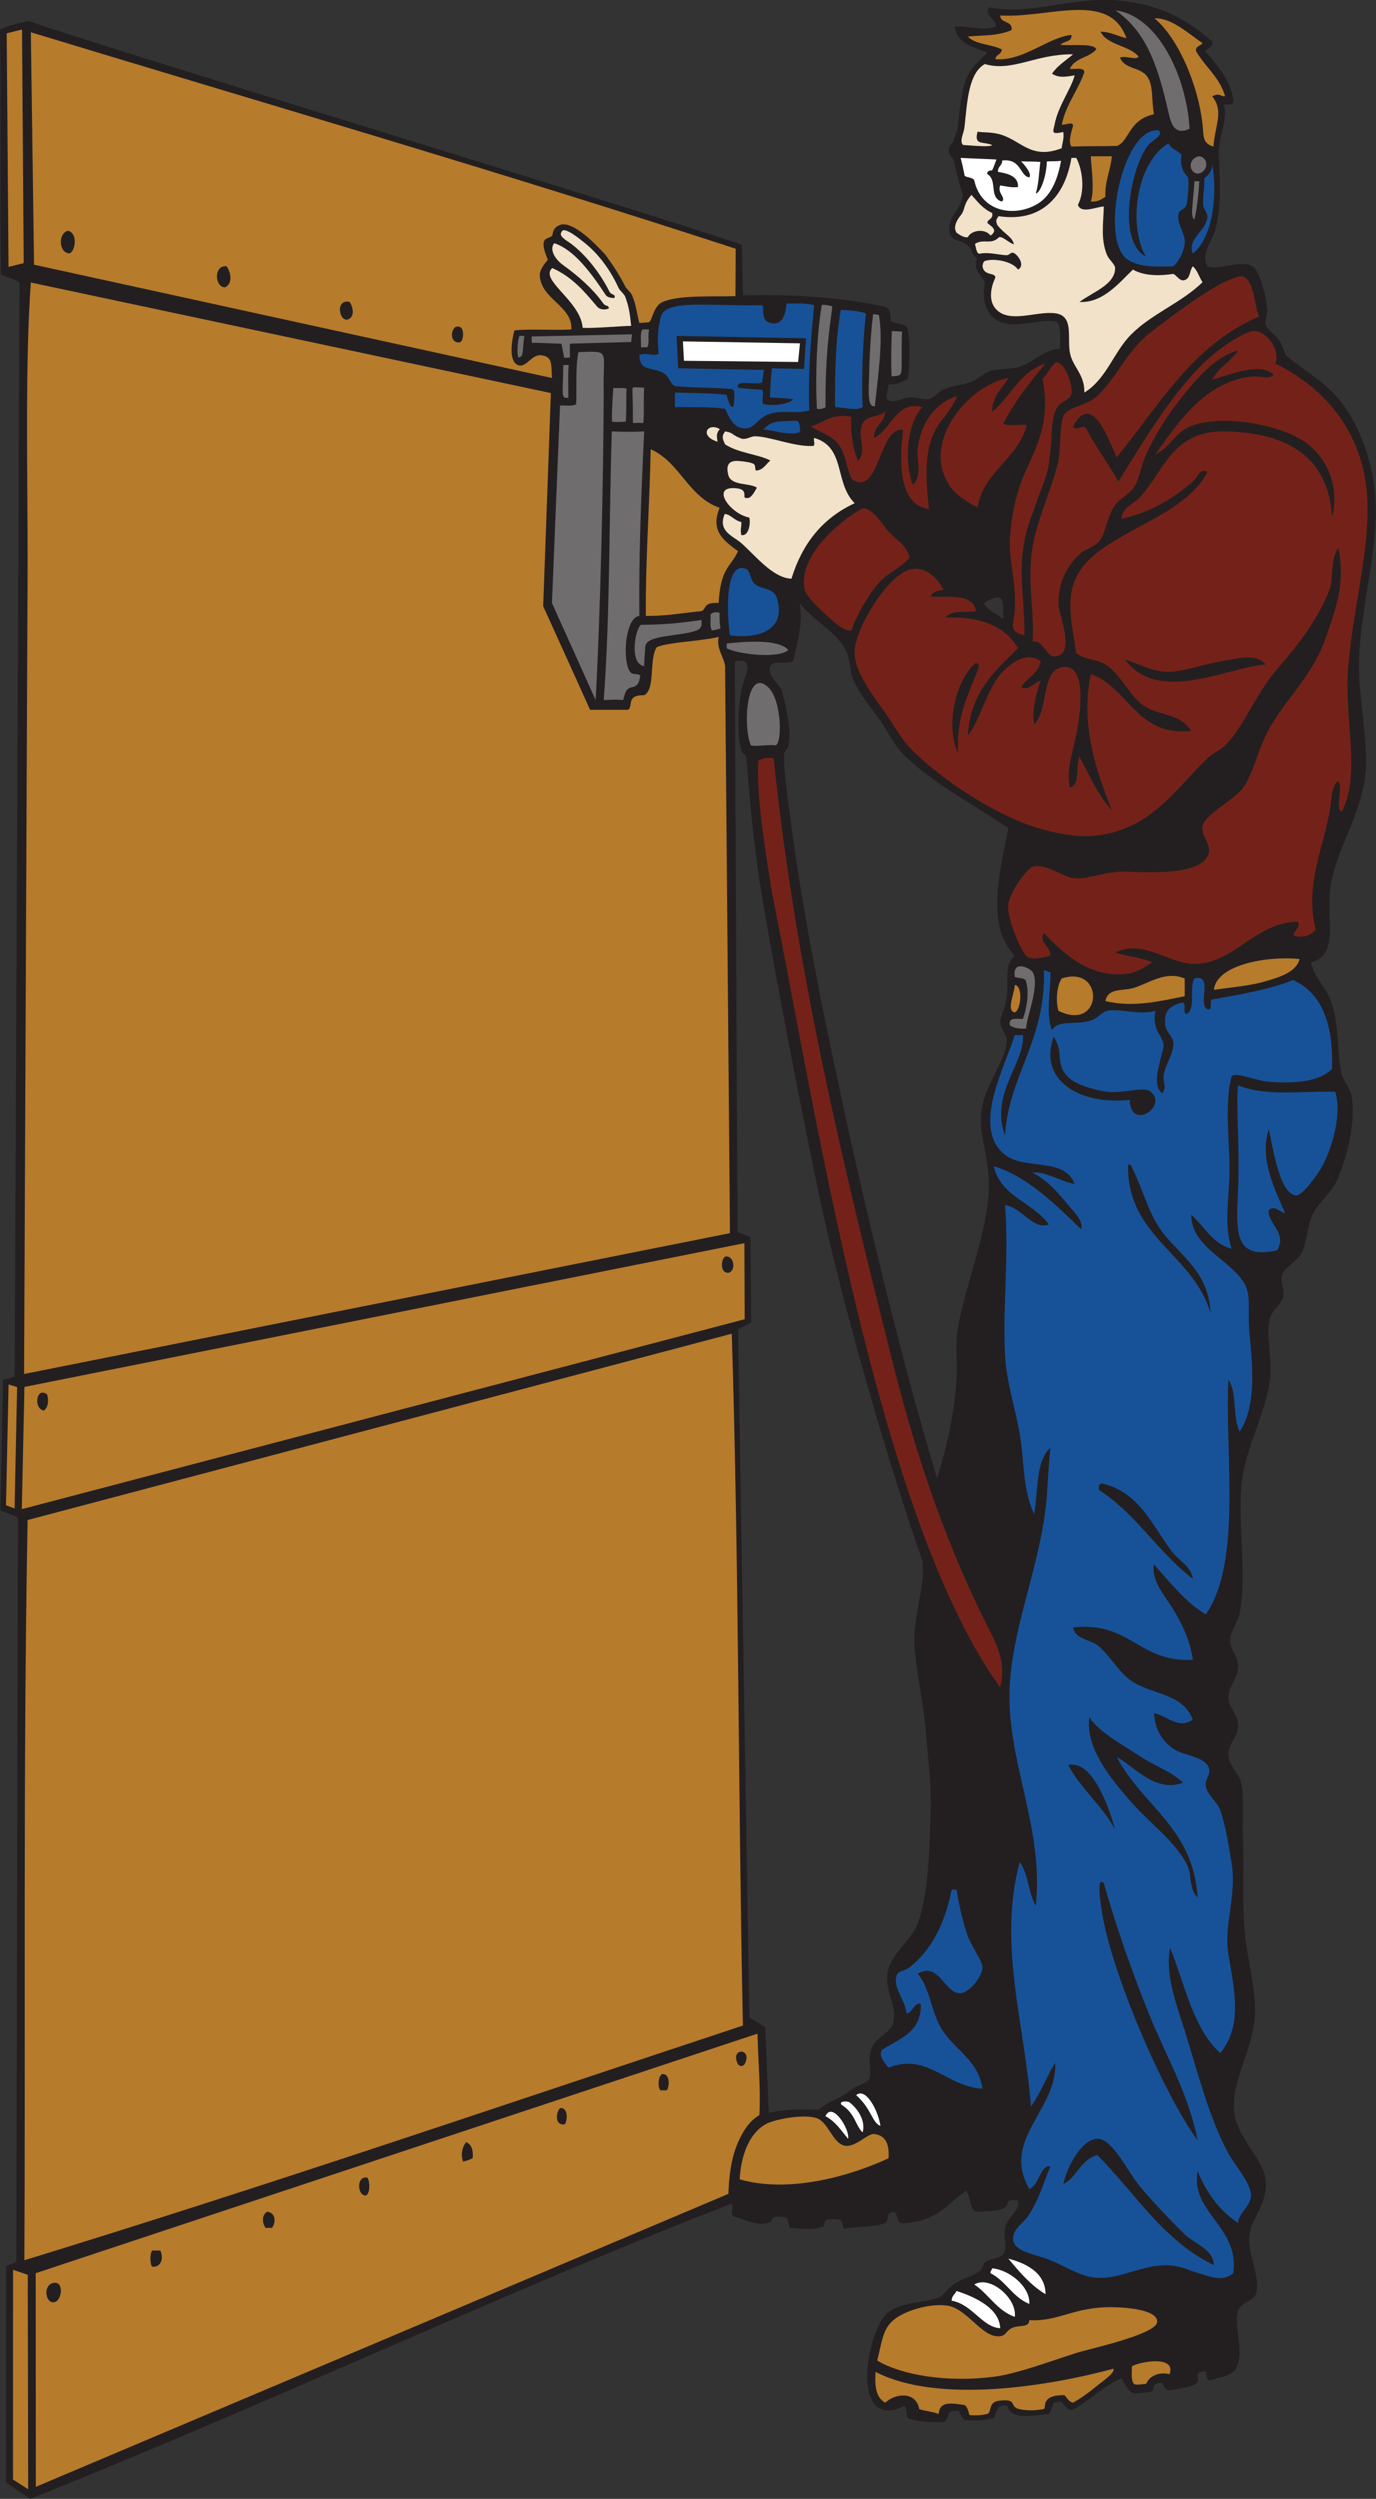
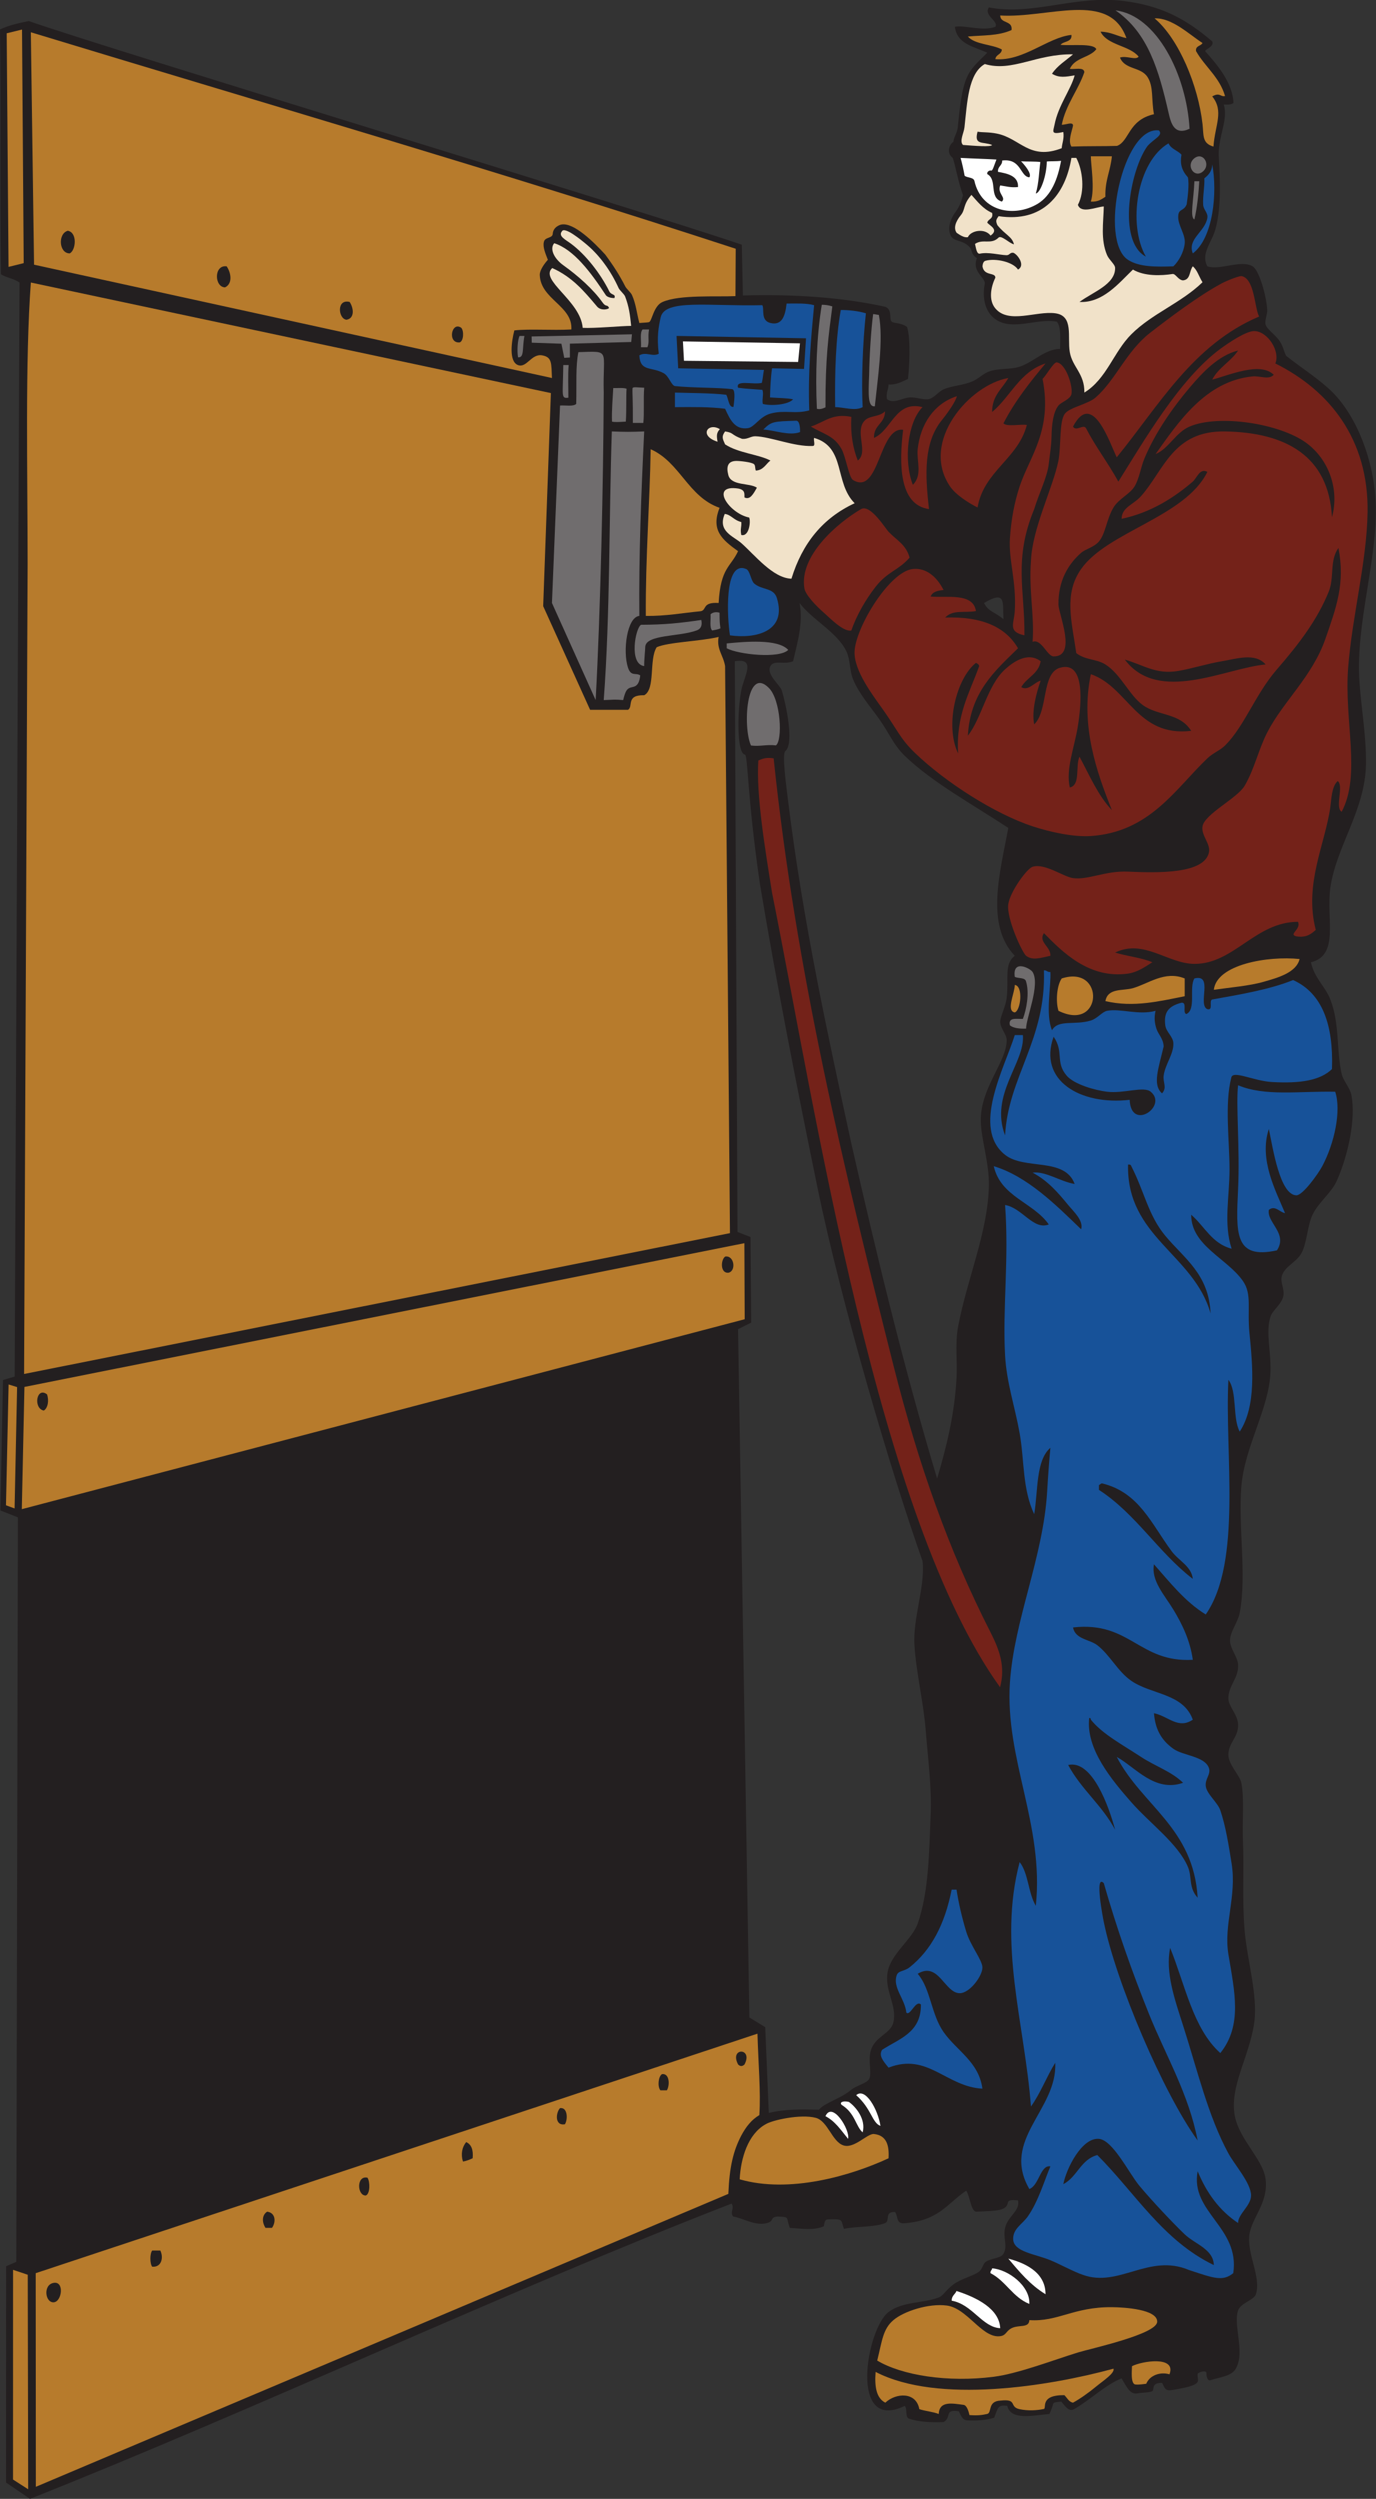
<svg xmlns="http://www.w3.org/2000/svg" viewBox="0 0 544.04 987.92" height="987.92" width="544.04" xml:space="preserve" id="svg2" version="1.1">
  <rect x="0" y="0" width="544.04" height="987.92" fill="#333333" stroke="none" />
  <defs id="defs6" />
  <g transform="matrix(1.333,0,0,-1.333,0,987.92)" id="g10">
    <g transform="scale(0.1)" id="g12">
      <path id="path14" style="fill:#231f20;fill-opacity:1;fill-rule:evenodd;stroke:none" d="m 3595.52,7288.52 c 7.19,-16.82 -25.25,-24.38 -20.19,-30.05 32.69,-36.56 80.88,-91.81 83.3,-152.36 -5.67,-5.52 -16.97,-5.44 -28.79,-4.8 13.46,-45.41 -15.5,-91.7 -15.12,-148.8 2.55,-54.19 10.23,-150.58 -9.6,-220.8 -10.35,-39.01 -44.48,-72.5 -23.99,-110.4 37.7,-12.59 99.36,20.62 134.39,0 18.83,-11.08 40.76,-86.14 43.2,-129.6 0.68,-12.14 -8.06,-31.18 -4.8,-43.19 3.85,-14.21 28.48,-29.07 42.37,-50 10.8,-16.25 13.17,-35.37 19.21,-43.19 42.21,-33.49 99.87,-70.19 137.44,-108.06 70.61,-71.19 122.11,-199.51 127.38,-326.76 6.95,-168.05 -60.48,-358.96 -48.01,-532.8 5.83,-81.21 20.75,-163.19 19.21,-244.8 -2.54,-134.7 -88.56,-243.28 -105.6,-364.79 -12.85,-91.55 27.71,-200.05 -57.6,-220.81 10.18,-47.31 42.5,-71.33 57.6,-110.4 28.24,-73.08 17.35,-148.67 33.6,-220.8 4.66,-20.68 24.58,-40.86 28.8,-62.4 14.08,-71.89 -10.61,-181.36 -43.2,-254.39 -16.16,-36.25 -54.11,-63.41 -72.01,-100.81 -15.63,-32.71 -16.8,-86.77 -33.59,-115.19 -16.14,-27.32 -50.28,-38.69 -57.61,-67.21 -4.68,-18.28 8.09,-37.71 4.81,-57.59 -4.08,-24.65 -32.42,-43.11 -38.4,-62.41 -14.85,-47.98 1.96,-98.55 0,-163.2 -3.31,-108.55 -76.69,-220.78 -86.41,-340.8 -9.68,-119.61 16.54,-261.09 -4.79,-374.4 -5.21,-27.63 -28.58,-55.85 -28.8,-81.6 -0.21,-24.51 22.66,-48.34 23.99,-71.99 2.28,-40.06 -29.63,-62.46 -28.79,-100.8 0.53,-24.41 27.61,-46.02 28.79,-76.8 1.49,-38.2 -29.77,-54.29 -28.79,-91.21 0.74,-28.02 34.35,-60.6 38.39,-81.6 9.4,-48.63 2.11,-113.28 4.81,-172.79 3.77,-82.89 -2.69,-174.16 4.8,-264.01 7.26,-87.16 39.76,-193.45 28.8,-273.59 -13.86,-101.35 -74.71,-190.59 -57.61,-278.4 13.7,-70.25 84.22,-128.65 91.21,-187.205 8.35,-69.961 -40.81,-113.477 -48,-163.203 -8.36,-57.852 35.67,-127.071 19.2,-177.598 -5.8,-17.773 -45.04,-25.762 -52.81,-48.008 -15.36,-44.023 22.09,-125.449 -7.45,-173.769 -13.33,-21.817 -47.36,-24.18 -74.94,-33.36 -7.34,-2.461 -11.91,9.18 -11.48,21.133 0.28,7.969 -16.39,5.86 -26.13,-1.347 -1.5,-16.172 6.05,-22.325 -5.49,-30.215 -14.85,-10.137 -50.9,-14.961 -68.76,-18.379 -22.29,-4.258 -23.58,5.82 -31.02,20.937 -34.81,1.172 -21.66,-21.328 -29.77,-24.707 -11.86,-4.961 -26.73,-3.066 -43.79,-6.406 -22.55,-4.434 -33.43,22.891 -46.76,44.512 -46.63,-18.067 -91.55,-62.676 -140.1,-90.821 -14,-8.125 -22.56,1.817 -38.78,21.993 -33.09,-4.024 -16.91,1.738 -35.23,-36.758 -49.37,-4.043 -113.97,-20.176 -125.05,24.004 -28.09,3.769 -27.06,-4.942 -38.74,-34.981 -25.46,-8.457 -56.66,-8.867 -79.03,-8.027 -14.51,0.547 -18.74,12.109 -25.86,26.953 -44.41,7.207 -20.43,-17.871 -45.21,-31.953 -38.37,-1.563 -72.98,0.625 -100.8,9.59 -14.79,2.812 -5.53,29.687 -14.4,38.418 -167.46,-80.957 -113.16,229.472 -48,278.398 42.3,31.758 101.63,25.332 148.8,43.184 14.05,5.332 20.04,20.996 43.2,38.418 23.38,17.578 61.72,26.172 76.8,38.398 9.78,7.91 11.7,23.77 19.2,28.789 17.5,11.719 44.25,9.629 52.8,24.004 13.61,22.891 -2.13,46.582 4.81,76.797 8.04,35.137 45.41,50.176 38.39,81.602 -12.23,0.859 -28.04,2.949 -29.88,-6.211 -4.85,-24.082 -26.78,-24.61 -94.92,-27.383 -15.46,3.594 -17.05,43.75 -28.8,62.402 -58.34,-39.551 -81.28,-89.961 -187.2,-97.031 -21.13,1.269 -14.64,20.723 -24,33.769 -32.79,0.938 -13.82,-25.312 -28.8,-32.754 -31.68,-13.105 -86.04,-9.199 -122.76,-17.304 -8.22,22.402 -1.8,28.984 -31.52,28.359 -23.12,-0.508 -24.14,2.774 -28.12,-20.644 -30.45,-13.36 -63.41,-6.953 -100.81,-4.805 -12.46,34.18 0.44,31.445 -36.35,33.769 -23.88,-2.48 -9.07,-13.222 -30.84,-19.375 -34.79,-9.824 -70.86,14.415 -100.8,19.2 -10.94,13.398 4.83,23.711 -4.81,38.418 C 1520.03,623.789 754.301,264.023 88.969,0 l -70.957,48.301 0.113,641.601 30.195,13.008 4.801,2208.01 -51.891,20.56 7.66,386.72 34.629,10.32 14.402,3244.8 C 39.324,6585.98 17.91,6587.65 2.598,6597.95 -0.684,6833.26 3.109,7073.49 0,7324 c 26.809,12.17 50.652,17.72 85.312,24.84 C 315.027,7268.03 1911.79,6784.42 2200.23,6685.49 l 3.29,-150.57 c 148.34,4.37 294.34,-5.37 422.4,-33.61 19.44,-8.09 12.52,-29.75 16.61,-40.59 4.18,-11.09 25.78,-3.43 47.88,-19.11 12.44,-39.91 5.61,-131.47 2.7,-154.36 -15.75,-6.64 -33.47,-18.05 -57.59,-16.34 -0.2,-15.8 -8.11,-23.9 -4.8,-43.2 19.05,-15.44 43.28,2.83 67.2,4.8 18.74,1.55 41.89,-8.51 57.6,-4.8 15.77,3.74 28.29,22.23 43.2,28.8 24.48,10.81 57.87,11.57 86.4,24 16.9,7.37 32.19,23.19 47.99,28.8 29.95,10.65 62.98,5.16 91.21,14.4 40.78,13.36 75.5,52.56 120,52.8 0.13,28.94 3.43,65.87 -9.63,80.63 -62.76,12.02 -141.17,-34 -191.98,15.38 -21.41,21.87 -28.99,56.68 -22.34,94.34 7.1,19.66 -39.78,36.84 -22.68,78.62 -19.35,12.88 -12.5,23.5 -22.17,33.44 -23.5,24.13 -49.47,12.85 -57.6,38.39 -7.17,22.53 3.05,47.73 16.78,66.03 13.78,18.37 18.76,37.88 21.62,49.18 -14.84,40.47 -22.56,89.21 -30.4,110.41 -19.46,14.39 -10.4,40.09 1.92,47.55 0.86,12.91 11.24,26.81 12.95,42.89 5.6,52.55 10.59,116.39 29.93,154.34 14.36,28.17 38.02,46.7 57.6,67.21 -39.38,18.21 -89.86,25.33 -96.01,76.79 29.07,5.93 82.04,-14.23 120,0 10.51,17.18 -35.45,33.36 -19.2,57.6 129.35,-25.34 256.27,36.76 398.41,19.2 114.18,-14.1 186.54,-53.88 264,-119.99 z m -619.2,-1713.6 c -26.09,21.7 -45.04,22.21 -57.6,47.99 65.86,38.88 55.01,2.46 57.6,-47.99 z m -796.81,-124.81 c 64.75,10.71 27.22,-44.57 19.21,-86.4 -12.24,-63.84 -13.28,-187.52 10.6,-190.35 9.27,-1.11 6.93,-125.93 44.64,-383.29 50.15,-301.48 110.94,-609.55 170.51,-899.8 71.92,-350.41 221.79,-855.21 311.85,-1108.96 8.38,-74.45 -29.16,-170.59 -24.01,-249.59 5.49,-83.93 26.69,-167.11 33.61,-254.42 6.56,-82.73 17.9,-166.64 14.4,-249.59 -4.38,-103.84 -4.9,-227.4 -38.41,-321.6 -16.92,-47.59 -79.69,-89.59 -89.14,-143.82 -9.68,-55.65 28.62,-98.7 17.15,-148.97 -7.81,-34.28 -55.04,-41.19 -67.21,-84.41 -8.73,-31.06 4.25,-66.51 -4.79,-83.6 -7.05,-13.32 -36.62,-18.36 -54.11,-32.85 -31.52,-26.13 -80.01,-38.79 -94.69,-58.34 -52.19,1.37 -101.7,2.05 -148.8,-9.61 l -10.62,254.45 -46.99,28.75 -33.59,2041.45 38.92,19.32 -1.98,253.92 -38.57,15.07 -7.98,1692.64 z m 192.01,172.8 c 36.55,-49.02 113.08,-87.76 139.2,-143.99 11.54,-24.83 9.17,-57.12 19.2,-81.61 18.26,-44.63 53.55,-84.24 78.86,-120.1 29.1,-41.23 41.53,-75.86 76.3,-109.1 82.32,-78.73 199.1,-142.11 305.64,-212.4 -23.83,-129.29 -69.01,-286.85 19.2,-379.2 -32.56,-25.32 -17.13,-66.24 -24,-124.8 -3.13,-26.61 -19.83,-56.83 -19.2,-72 0.78,-18.73 19.1,-36.29 19.2,-52.8 0.39,-64.84 -78.22,-141.95 -76.8,-240 0.79,-54.41 25.38,-125.32 23.99,-192 -2.86,-138.16 -63.63,-272.64 -91.2,-417.61 -9.64,-50.74 -2.03,-103.71 -4.79,-153.59 -5.94,-107.26 -29.58,-203.48 -57.6,-297.6 -98.15,326.8 -178.81,660.96 -254.4,993.6 -70.36,325.04 -143.01,656.52 -187.2,1012.97 -5.87,48.64 -18.99,142.32 -8.56,150.95 27.24,22.53 1.28,142.02 -10.64,180.08 -4.92,15.67 -47.1,47.89 -33.6,72 10.93,19.52 40.66,2.97 67.19,14.4 11.69,50.77 30.98,113.97 19.21,172.8 v 0" />
      <path id="path16" style="fill:#b77b2c;fill-opacity:1;fill-rule:evenodd;stroke:none" d="m 3341.13,7298.11 c -26.47,5.54 -45.53,18.48 -76.81,19.2 19.93,-40.86 85.81,-40.39 112.98,-74.03 -8.82,-11.58 -35.68,3.81 -55.39,-2.77 14.69,-36.55 61.59,-26.85 81.61,-57.6 18.71,-28.73 10.87,-65.37 19.19,-110.39 -76.76,-17.5 -72.46,-79.9 -109.48,-93.97 -39.38,-1.38 -89.38,-0.27 -135.31,-2.04 -10.84,16.79 1.37,44.65 4.79,62.41 -0.53,12.26 -20.67,2.15 -33.4,2.22 11.43,58.97 49.24,103.53 67.01,156.17 -1.68,15.92 -27.67,7.54 -43.21,9.6 15.41,34.21 59.27,32.97 78.7,58.45 -8.18,18.43 -73.33,9.6 -106.15,12.88 7.97,11.22 35.06,7.47 32.26,29.47 -70.03,-7.32 -141.71,-78.44 -225.61,-72 1.46,14.55 18.53,13.49 19.21,28.81 -30.28,16.12 -78.83,13.96 -100.8,38.39 43.62,4.12 90.18,1.31 129.6,19.2 3.86,29.46 -33.1,18.1 -33.6,43.2 142.22,-8.94 323.75,74.57 374.41,-67.2 v 0" />
      <path id="path18" style="fill:#706d6e;fill-opacity:1;fill-rule:evenodd;stroke:none" d="m 3308.63,7380.47 c 122.37,-14.73 210.67,-190.82 219.69,-351.16 -46.34,-21.51 -55.61,18.48 -62.4,48 -28.56,124.28 -60.1,236.42 -157.29,303.16 v 0" />
      <path id="path20" style="fill:#b77b2c;fill-opacity:1;fill-rule:evenodd;stroke:none" d="m 3424.53,7356.82 c 51.7,2.07 102.25,-47.43 142.19,-73.11 -4.83,-9.57 -21.22,-7.58 -19.2,-24 25.93,-46.07 70.01,-77.32 86.04,-133.29 -13.87,-3.31 -14.81,12.04 -38.04,-1.11 35.57,-43.75 7.96,-85.82 3.69,-148.8 -34.24,9.67 -28.66,33.37 -32.49,67.2 -12.77,112.86 -69.6,251.74 -142.19,313.11 v 0" />
      <path id="path22" style="fill:#b77b2c;fill-opacity:1;fill-rule:evenodd;stroke:none" d="m 25.348,6619.67 -5.484,692.84 45.453,11.1 4.981,-692.79 -44.949,-11.15 v 0" />
      <path id="path24" style="fill:#b77b2c;fill-opacity:1;fill-rule:evenodd;stroke:none" d="M 91.519,7315.53 C 790.813,7102.83 1494.88,6898.16 2182.22,6673.51 c 0,-46.4 -0.8,-94.1 -0.8,-140.5 -55.57,-2.62 -165.32,4.85 -215.97,-17.26 -27.75,-11.57 -31.29,-58.11 -40.92,-60.09 -5.43,-1.13 -15.76,-1.24 -28.21,-2.34 -7.7,29.62 -10.07,56.74 -21.86,83.01 -3.3,7.37 -16.23,18.21 -19.91,25.46 -16.32,32.18 -34.18,60.28 -59.48,94.58 -33.41,36.45 -93.27,95.93 -129.94,88.96 -4.5,-0.77 -24.43,-7.44 -25.69,-27.57 -0.88,-14.13 -23.46,-8.66 -26.32,-24.44 -3.8,-14.66 5.16,-35.23 11.88,-52.58 -9.87,-10.97 -24.46,-30.72 -23.99,-45.03 2.34,-72.49 98.03,-91.41 93.71,-161.59 -59.2,-3.23 -122.65,2.38 -169.12,-2.81 -8.51,-32.51 -16.86,-92.31 10.72,-102.8 25.94,-9.86 39.52,34.72 72,28.8 29.5,-5.37 26.87,-23.65 28.8,-67.2 l -1536.124,336.12 -9.476,689.3 z M 206.719,6659.71 c 18.222,8.75 23.742,61.62 -5.625,67.2 -30.242,-8.94 -26.285,-67.14 5.625,-67.2 z M 667.52,6558.92 c 23.394,11.43 17.675,43.79 4.804,62.39 -38.418,5.35 -36.937,-61.53 -4.804,-62.39 z m 360,-96.01 c 23.94,3.67 22.6,32.65 9.6,52.8 -39.448,9.92 -34.25,-49.66 -9.6,-52.8 z m 336,-67.2 c 11.79,4.29 13.01,33.58 4.8,43.2 -29.19,20.84 -42.12,-46.75 -4.8,-43.2 v 0" />
      <path id="path26" style="fill:#f1e2c9;fill-opacity:1;fill-rule:evenodd;stroke:none" d="m 3182.71,7250.11 c -21.39,-18.6 -46.5,-33.49 -62.39,-57.59 21.3,-13.03 40.4,-9.16 67.2,-4.81 -10.67,-40.9 -48.72,-89.47 -59.64,-146.03 -3.96,-20.86 -12.19,-30.32 26.04,-21.97 2.84,-20.44 -3.45,-31.75 -4.8,-48 -95.4,-37.17 -122.78,29.11 -192,43.21 -25.37,5.15 -42.15,3.03 -57.6,5.76 -11.22,-41.41 15.82,-28.44 43.19,-39.37 -3.24,-6.83 -52.21,-2.52 -86.39,0 -11.48,10.96 2.52,35.28 4.4,52.3 8.16,73.74 11,159.66 60.29,187.7 81.92,-24.35 152.55,30.78 261.7,28.8 v 0" />
      <path id="path28" style="fill:#175299;fill-opacity:1;fill-rule:evenodd;stroke:none" d="m 3437.12,7024.52 c 14.62,-14.31 -13.98,-24.28 -33.6,-46.36 -51.27,-70.37 -90.54,-282.4 -4.8,-328.05 -54.74,95.5 -26.47,281.55 67.2,336 7.18,-16.81 27.07,-20.93 38.4,-33.6 -4.71,-26.1 0.36,-46.54 19.09,-67.26 4.41,-20.64 -0.77,-60.3 -3.68,-80.11 -8.88,-21.75 -24.02,-11.64 -25.01,-35.03 -1.62,-27.65 22.49,-53.86 19.2,-81.6 -3.05,-25.7 -17.22,-51.46 -33.6,-67.2 -52.94,-1.82 -101.22,-2.08 -134.4,19.2 -87.31,55.99 -16.04,397.19 91.2,384.01 v 0" />
      <path id="path30" style="fill:#706d6e;fill-opacity:1;fill-rule:evenodd;stroke:none" d="m 3565.11,6900.51 c -24.47,-16.9 -48.69,21.69 -21.84,41.85 26.05,19.56 50.64,-21.95 21.84,-41.85 v 0" />
      <path id="path32" style="fill:#b77b2c;fill-opacity:1;fill-rule:evenodd;stroke:none" d="m 3235.52,6947.71 c 20.8,0 41.6,0 62.4,0 -3.88,-42.53 -20.93,-71.87 -19.2,-120 -11.49,-7.71 -22.61,-15.79 -43.2,-14.39 12.19,38.85 0.05,108.66 0,134.39 v 0" />
      <path id="path34" style="fill:#ffffff;fill-opacity:1;fill-rule:evenodd;stroke:none" d="m 2849.24,6942.91 c 37.29,-2.01 72.38,-2.81 106.28,-4.8 -7.38,-18.5 -11.09,-33.59 -15.25,-32.7 -7.17,1.56 -13.71,-5.07 -11.95,-10.49 31.77,-17.89 3.37,-69.22 43.2,-81.6 14.01,12.77 -14.44,23.68 -4.8,47.99 16.83,-2.36 31.24,-7.15 52.8,-4.8 1.66,33.67 -32.38,40.12 -59.41,45.09 -1.26,16.61 13.22,18.42 12.43,33.6 57.23,6.82 52.69,-47.5 80.57,-49.89 8.55,10.94 -15.94,38.94 -24.61,47.53 16.07,-1.11 45.39,-0.13 57.27,-2.13 -3.88,-26.04 -4.2,-61.9 -13.46,-93.4 14.26,2.28 32.16,53.92 32.58,94.9 9.36,1.34 28.01,0 42.26,2.13 -9.47,-52.85 -28.6,-103.36 -70.1,-127.99 -66.75,-39.61 -166.12,-25.63 -187.13,69.36 -4.06,10.35 -21.05,7.75 -28.79,14.4 -3.19,17.62 -7.41,36.5 -11.89,52.8 v 0" />
      <path id="path36" style="fill:#f1e2c9;fill-opacity:1;fill-rule:evenodd;stroke:none" d="m 3177.92,6942.91 c 4.79,0 9.6,0 14.39,0 19.51,-36.71 26.05,-99.58 4.81,-139.2 9.56,-27.32 53.13,-6.33 76.8,-4.8 -1.11,-49.25 -9.77,-98.01 9.6,-143.99 6.28,-14.92 23.84,-27.4 24,-38.41 0.72,-49.03 -65.78,-71.15 -105.61,-100.8 69.23,-3.6 116.78,56.01 158.41,96 34.36,-20.17 83.61,-18.33 117.62,-13.08 8.84,1.37 16.49,-17.79 30.91,-19 23.11,2.48 17.94,27.22 29.07,41.68 12.88,-10.35 17.61,-28.87 28.8,-47.21 -63.65,-61.68 -149.56,-92.74 -211.2,-154.39 -52.83,-52.83 -72.79,-131.8 -139.2,-172.8 0.9,56.45 -35.78,75.69 -43.21,120 -7.6,45.47 12.27,107.84 -43.19,115.2 -56.72,7.53 -137.9,-32.7 -177.61,14.4 -20.85,24.76 -13.22,63.96 0,91.2 -0.01,16.92 -33.68,3.67 -38.18,33.6 0.57,8.13 3.12,15.39 9.39,16.64 29.79,7.97 81.28,-3.4 96,-26.24 22.1,11.91 0.3,43.34 -13.39,49.75 -10.93,1.95 -11.15,-7.51 -21.01,-7.14 -21.7,0.83 -53.7,9.96 -78.84,4.58 -9.96,-2.13 -11.82,20.13 -14.32,28.9 23.95,16.4 47.59,-3.45 69.99,18.84 7.99,7.95 32.76,-17.71 45.54,-19.97 -5.58,23.27 -26.51,28.46 -49.1,56.76 -5.75,12.87 -3.88,16.4 3.52,26.68 131.65,-19.76 197.9,63.43 216.01,172.8 v 0" />
      <path id="path38" style="fill:#175299;fill-opacity:1;fill-rule:evenodd;stroke:none" d="m 3595.52,6923.71 c 15.96,-83.67 2.78,-218.77 -57.6,-264 -16.86,43.15 36.74,64.08 43.21,105.6 2.3,14.83 -11.53,23.57 -12.44,38.48 -1.63,26.47 4.82,53.6 3.48,78.55 16.55,12.9 22.99,25.09 23.35,41.37 v 0" />
      <path id="path40" style="fill:#706d6e;fill-opacity:1;fill-rule:evenodd;stroke:none" d="m 3542.71,6873.75 c 4.81,0 9.6,0 14.41,0 -1.87,-33.16 -5.8,-76.68 -14.41,-113.24 -14.15,5.94 -2.07,58.34 0,113.24 v 0" />
      <path id="path42" style="fill:#f1e2c9;fill-opacity:1;fill-rule:evenodd;stroke:none" d="m 2881.34,6833.23 c 19.06,-20.93 33.77,-41.12 61.37,-53.52 4.18,-18.57 -11.71,-17.07 -14.39,-28.8 7.73,-9.52 35.29,-20.63 9.79,-38.39 -17.09,22.73 -58.43,15.51 -67.39,-4.81 -11.57,-1.96 -23.71,6.73 -33.19,12.97 -9.86,13.98 -3.51,32.92 12.28,52.32 14.39,17.67 5.69,30.61 31.53,60.23 v 0" />
      <path id="path44" style="fill:#f1e2c9;fill-opacity:1;fill-rule:evenodd;stroke:none" d="m 1872.04,6444.7 c -28.23,-0.07 -110.09,-7.72 -143.72,-5.79 -6.1,80.48 -129.54,141.74 -90.29,177.38 60.13,-27.02 95.31,-69.63 132.71,-113.96 11.44,-13.56 33.4,-8.78 35.76,-4.44 -5.5,12.04 -8.59,0.9 -19.69,16.75 -26.83,38.32 -73.41,79.58 -114.57,108.85 -31.33,22.27 -41.92,51.5 -28.26,66.4 57.98,-18.66 108.33,-86.19 152.91,-153.99 4.41,-6.72 18.38,-8.96 25.5,-8.74 4.88,13 -9.18,7.73 -15.24,20.05 -25.62,52.09 -70.03,109 -113.34,141.11 -16.17,11.98 -38.81,22.38 -27.11,36.86 7.33,14.74 55.27,-23.68 76.02,-41.47 35.28,-30.24 68.7,-74.8 92.08,-126.71 2.99,-6.65 16.7,-18.17 19.34,-25.05 11.5,-29.84 14.63,-54.61 17.9,-87.25 v 0" />
      <path id="path46" style="fill:#742219;fill-opacity:1;fill-rule:evenodd;stroke:none" d="m 3734.72,6472.52 c -196.54,-83.47 -296.69,-263.32 -422.41,-417.6 -20.45,41.37 -72.1,201.2 -129.6,91.19 9.11,-16 30.75,8.32 38.42,-4.8 28.88,-55.9 65.95,-103.63 95.99,-158.4 73.9,117.62 181.34,304.44 302.4,393.6 23.66,17.42 76.16,53.16 100.8,52.81 39.87,-0.59 77.64,-60.23 62.39,-96 160.52,-79.9 277.11,-224.41 273.61,-441.61 -2.39,-148.37 -45.73,-306.73 -57.6,-460.8 -12.22,-158.75 38.87,-317.36 -19.2,-427.2 -21.05,12.55 7.09,76.19 -11.65,91.04 -18.17,-15.46 -18.78,-53.91 -21.95,-76.64 -15.54,-111.16 -78.58,-229.13 -43.21,-364.79 -13.63,-11.97 -27.41,-23.79 -57.59,-19.2 -24.92,6.34 15.11,20.53 4.8,43.19 -126.03,-0.02 -190.19,-125.27 -307.21,-124.79 -79,0.32 -149.84,74.78 -235.19,33.59 35.36,-11.04 77.95,-14.85 110.4,-28.8 -23.65,-15.15 -45.48,-29.83 -72,-33.6 -115.78,-16.41 -195.26,64.71 -249.6,120 -17.36,-27.11 20.86,-39.82 19.2,-67.2 -29.48,-6.08 -52.19,-14.92 -72,0 -11.27,8.5 -59.23,112.01 -52.8,153.6 5.78,37.37 55.09,105.08 71.99,110.4 36.25,11.41 91.34,-29.67 120,-33.6 44.97,-6.16 95.4,22.27 163.21,19.2 91.4,-4.14 227.21,-6.54 240,57.6 4.96,24.88 -23.79,50.54 -19.2,76.8 6.38,36.5 103.01,83.2 124.8,120 29.19,49.34 40.75,106.74 67.2,158.41 46.8,91.43 133.84,165.76 172.8,278.39 32.04,92.65 58.78,163.38 38.4,268.8 -27.1,-38.05 -11.55,-87.06 -28.79,-129.6 -33.22,-81.9 -85.56,-151.96 -153.61,-230.4 -64.33,-74.13 -95.82,-167.82 -153.6,-225.6 -14.64,-14.63 -36.28,-22.61 -52.79,-38.4 -94.6,-90.38 -170.5,-218.54 -345.61,-230.4 -51.4,-3.48 -120.81,11.72 -172.81,28.8 -110.37,36.27 -257.35,129.49 -349.24,218.01 -42.95,41.37 -51.15,66.94 -93.99,127.47 -30.93,43.71 -87.03,116.3 -84.76,172.93 2.87,71.63 103.5,237.49 172.8,244.79 37.81,4 70.1,-20.85 91.2,-62.4 -17.82,-1.38 -32.98,-5.42 -38.4,-19.2 46.95,-4.75 126.22,12.44 134.4,-43.19 -35.31,-6.14 -68.35,5.04 -91.2,-19.21 105.97,3.58 178.53,-26.27 216,-91.19 -68.86,-67.15 -141.63,-130.38 -148.8,-259.21 41.27,52.05 57.39,148.86 110.41,196.8 21.46,19.42 66.09,53.98 105.59,24 -6.59,-38.21 -41.51,-48.09 -57.6,-76.79 21.21,-12.6 38.44,14.35 57.6,19.2 -12.34,-34.57 -27.45,-90.25 -19.2,-129.61 42.07,40.26 21.11,152.31 76.8,168 75.15,21.18 63.31,-106.45 52.8,-172.8 -10.21,-64.43 -36.56,-127.35 -24.01,-182.4 32.83,7.18 15.93,64.08 28.8,91.2 29.67,-55.14 54.79,-114.82 96.01,-158.39 -43.42,108.39 -94.76,249.82 -62.4,403.19 110.76,-37.85 136.6,-187.18 297.59,-168 -33.99,54.33 -98.61,43.42 -143.99,76.8 -40.06,29.47 -65.02,91.54 -110.4,120 -27.89,17.48 -56.73,11.64 -86.41,33.61 -13.13,93.47 -38.05,174.85 14.41,249.59 77.85,110.92 308.55,154 374.41,288 -22.39,12.4 -31.12,-18.42 -43.21,-28.8 -53.29,-45.72 -122.93,-91.82 -211.2,-110.4 0.66,34.63 34.61,41.37 57.6,67.2 68.02,76.42 94.29,194.71 249.6,192 179.76,-3.13 307.31,-72.78 316.8,-254.4 23,84.22 -10.63,172.67 -76.8,220.8 -78.53,57.12 -258.8,85.17 -345.6,48 -41.62,-17.81 -61.75,-65.61 -100.8,-81.59 66.8,93.88 148.41,216.88 288,230.4 21.6,2.09 48.19,-11.05 62.4,4.79 -40.06,40.01 -134.13,-2.01 -182.4,-14.4 18.48,35.92 55.23,53.57 76.79,86.4 -57.84,-14.6 -104.12,-63.25 -143.99,-110.4 -49.5,-58.53 -101.97,-132.86 -134.4,-211.2 -10.07,-24.33 -14.89,-58.9 -28.8,-81.6 -14.05,-22.91 -46.76,-36.44 -62.41,-62.4 -20.33,-33.73 -23.57,-77.75 -43.19,-100.8 -14.71,-17.27 -39.98,-22.34 -52.8,-33.6 -39.12,-34.35 -68.05,-83.62 -67.2,-153.6 0.34,-28.64 55.6,-154.27 -14.4,-153.59 -19.27,0.18 -36.1,53.24 -62.41,43.19 5.88,76.95 -11.5,151.52 -4.79,240 3.79,96.68 64.85,215.36 81.6,297.6 8.34,48.67 1.83,116.66 19.2,139.21 14.58,18.92 68.43,28.02 91.2,47.99 59.6,52.28 90.67,136.69 161.33,191.65 58.55,45.53 143.88,109.44 208.27,144.36 9.51,6.07 49.48,23.08 62.39,23.99 39.98,-6.83 38.91,-95.89 52.81,-119.99 z m -110.4,-1022.41 c -43.15,-7.15 -89.43,-22.04 -129.6,-28.8 -66.82,-11.23 -103.15,18.09 -158.4,33.61 99.87,-132.4 298.82,-24.88 417.6,-14.41 -30.99,35.76 -86.42,16.76 -129.6,9.6 z m -782.41,-273.6 c -7.03,114.25 34.36,180.06 62.41,259.2 -1.02,5.38 -5.32,7.48 -9.6,9.6 -57.66,-45.66 -93.09,-184.85 -52.81,-268.8 v 0" />
      <path id="path48" style="fill:#175299;fill-opacity:1;fill-rule:evenodd;stroke:none" d="m 2333.11,6510.91 c 28.94,0.14 59.11,1.5 81.61,-4.8 -9.35,-99.45 -18.45,-199.15 -14.4,-311.99 -41.93,-11.66 -72.82,2.09 -115.2,-9.6 -32.48,-8.97 -47.15,-40.59 -67.2,-43.21 -36.53,-4.76 -51.2,21.64 -67.21,57.61 -45.25,5.94 -97.24,5.14 -148.79,4.79 0,14.4 0,28.8 0,43.2 39.36,-1.4 106.38,-1.09 152.13,-6.43 6.34,-10.1 7.27,-38.55 21.44,-35.99 4.24,30.14 4.7,51.42 -4.04,52.55 -40.48,5.21 -118.7,3.57 -170.3,9.25 -10.82,3.83 -17.15,29.66 -32.83,38.23 -36.8,20.09 -69.44,3.46 -72,52.79 19.81,11.7 39.37,-5.3 57.6,4.8 -6.11,50.68 -0.67,79.1 5.74,108.03 12.21,55.16 142.91,32.16 301.47,35.97 6.79,-11.44 -5.92,-45.59 23.99,-52.79 33.12,-8 43.84,18.54 47.99,57.59 z m -326.39,-95.99 4.8,-96 254.4,-4.8 c -2.5,-12.83 -3.36,-26.61 -6.23,-38.41 -26.19,-6.16 -79.1,9.97 -70.57,-14.4 23.72,-3.45 47.54,-4.16 72.01,-6.21 5,-10.98 -1.69,-28.95 1.5,-41.78 22.12,-6.64 75.94,-2.85 89.68,13.66 -17.84,3.85 -43.18,3.65 -68.39,5.53 0.6,28.68 2.28,61.17 6,86.41 l 94.9,-1.87 5.9,90.86 -384,7.01 v 0" />
      <path id="path50" style="fill:#706d6e;fill-opacity:1;fill-rule:evenodd;stroke:none" d="m 2468.74,6502.46 c -11.21,-86.97 -20.79,-150.61 -20.32,-299.36 -8.24,-3.81 -17.09,-6.89 -25.47,-4.18 -4.84,101.62 -0.53,216.81 14.55,308.41 9.6,0 20.42,-1.22 31.24,-4.87 v 0" />
      <path id="path52" style="fill:#175299;fill-opacity:1;fill-rule:evenodd;stroke:none" d="m 2568.32,6482.11 c -9.67,-88.38 -13.55,-204.56 -9.6,-278.4 -22.5,-12.49 -56.13,0.01 -81.6,0 -1.32,100.51 1.6,204.11 16.76,288.15 20.77,0.03 49.44,-2.29 74.44,-9.75 v 0" />
      <path id="path54" style="fill:#706d6e;fill-opacity:1;fill-rule:evenodd;stroke:none" d="m 2589.8,6479.75 c 3.21,0 13.72,-2.44 16.92,-2.44 14.32,-72.13 -3.72,-192.08 -11.97,-271.16 -20.14,-2.15 -19.5,31.05 -16.83,93.56 0.91,59.17 5.96,134.83 11.88,180.04 v 0" />
      <path id="path56" style="fill:#706d6e;fill-opacity:1;fill-rule:evenodd;stroke:none" d="m 1905.92,6434.12 c 6.4,0 12.8,0 19.2,0 -4.48,-25.24 2.11,-35.07 -4.8,-52.81 -6.4,0 -12.8,0 -19.2,0 1.56,17.65 -4.1,42.5 4.8,52.81 v 0" />
-       <path id="path58" style="fill:#706d6e;fill-opacity:1;fill-rule:evenodd;stroke:none" d="m 2645.12,6429.32 c 9.6,0 20.54,-1.36 30.15,-1.36 -3.83,-142.07 9.16,-128.25 -30.75,-133.04 -2.14,45.57 -0.7,91.51 0.6,134.4 v 0" />
      <path id="path60" style="fill:#706d6e;fill-opacity:1;fill-rule:evenodd;stroke:none" d="m 1872.32,6396.92 -182.03,-4.93 0.04,-41.04 -16.72,-0.95 -8.41,41.85 -87.97,3.03 -0.43,18.42 297.62,6.49 -2.1,-22.87 v 0" />
      <path id="path62" style="fill:#706d6e;fill-opacity:1;fill-rule:evenodd;stroke:none" d="m 1541.12,6414.92 c 4.8,0 9.6,0 14.4,0 -7.11,-37.11 0.25,-64.9 -18.89,-63.47 -3.47,18.61 -1.31,52.44 4.49,63.47 v 0" />
      <path id="path64" style="fill:#ffffff;fill-opacity:1;fill-rule:evenodd;stroke:none" d="m 2367.27,6337.71 -338.56,3.55 -3.08,57.42 347.08,-5.71 -5.44,-55.26 v 0" />
      <path id="path66" style="fill:#706d6e;fill-opacity:1;fill-rule:evenodd;stroke:none" d="m 1766.72,5334.92 -129.6,287.99 24,585.61 c 16.3,1.3 38.92,-3.72 48,4.8 1.57,58.43 -2.18,111.81 6.46,153.5 98.52,3.19 71.57,8.7 75.14,-119.91 -1.24,-263.9 -9.35,-646.07 -24,-911.99 v 0" />
      <path id="path68" style="fill:#742219;fill-opacity:1;fill-rule:evenodd;stroke:none" d="m 3101.13,6333.32 c -45.79,-55.03 -90.48,-111.14 -124.81,-177.61 9.79,-11.01 51.65,-1.73 69.38,-4.8 -25.84,-100.54 -127.78,-136.8 -146.18,-244.8 -23.91,11.74 -64.34,36.92 -81.6,62.4 -90,132.91 57.69,301.54 172.8,321.6 -17.63,-31.96 -48.06,-51.14 -48.01,-100.79 54.98,45.82 81.9,119.7 158.42,144 v 0" />
      <path id="path70" style="fill:#706d6e;fill-opacity:1;fill-rule:evenodd;stroke:none" d="m 1670.72,6328.51 c 4.8,0 11.17,0 15.97,0 -2.59,-31 -0.71,-67.27 -0.87,-96.78 -22.61,-2.91 -16.15,4.35 -15.1,96.78 v 0" />
      <path id="path72" style="fill:#742219;fill-opacity:1;fill-rule:evenodd;stroke:none" d="m 3038.55,5526.91 c -50.12,10.8 -30.84,34.51 -28.63,72.01 5.25,89.01 -18.74,150.52 -14.4,216 3.74,56.41 13.41,106.82 28.8,153.59 28.92,87.85 98.14,166 67.99,319.11 10.6,9.46 32.92,50.21 42.18,48.9 27.81,-3.94 48.54,-72.2 43.43,-94.41 -3.52,-15.26 -29.98,-23.25 -38.4,-33.59 -15.24,-18.73 -20.01,-54.88 -20.63,-92.56 -0.44,-26.93 -4.98,-51.6 -8.1,-80.25 -4.21,-38.79 -29.11,-87.78 -43.27,-134.4 -61.99,-150.51 -27.46,-240.83 -28.97,-374.4 v 0" />
      <path id="path74" style="fill:#706d6e;fill-opacity:1;fill-rule:evenodd;stroke:none" d="m 1910.72,6261.31 c -2.69,-34.11 0.65,-75.37 -2.56,-104.47 -11.3,-0.11 -17.39,-0.04 -31.04,0.08 0.4,74.26 -1.87,86.5 -1.02,102.34 0.3,5.65 14.56,2.71 34.62,2.05 v 0" />
      <path id="path76" style="fill:#706d6e;fill-opacity:1;fill-rule:evenodd;stroke:none" d="m 1818.96,6260.38 c 13.83,-0.57 29.18,1.5 39.52,-1.99 -1.69,-22.14 0.11,-63.53 -2.25,-97.57 -16.76,-1.03 -33.17,-2.16 -40.95,0 -1.47,30.27 2.45,75.36 3.68,99.56 v 0" />
      <path id="path78" style="fill:#742219;fill-opacity:1;fill-rule:evenodd;stroke:none" d="m 2838.04,6236.2 c -2.64,-14.29 -25.4,-47.53 -44.32,-70.89 -53.08,-65.51 -50.65,-156.99 -38.2,-264 -89.78,12.62 -88.79,136.2 -76.8,235.2 -72.26,10.23 -69.96,-196.56 -148.8,-148.8 -11.83,7.17 -21.2,68.66 -33.6,91.2 -22.26,40.44 -52.05,43.85 -91.2,67.2 42.03,14.03 63.38,40.1 120,28.81 -2.83,-52.44 5.11,-94.08 19.2,-129.61 30.17,23.55 -4.29,75.89 14.4,110.4 14.34,26.48 45.87,15.52 66.49,35.61 -0.8,-37.59 -33.96,-39.33 -32.9,-78.8 52.83,22.99 63.38,111.78 144.01,91.19 -43.91,-43.66 -57,-157.45 -28.8,-230.39 29.34,28.41 10.72,71.42 14.39,105.59 8.07,74.84 48.51,135.27 116.13,157.29 v 0" />
      <path id="path80" style="fill:#175299;fill-opacity:1;fill-rule:evenodd;stroke:none" d="m 2373.07,6129.84 c -31.44,-12.18 -76.42,5.67 -108.98,7.43 24.23,24.61 31.23,23.98 97.14,26.19 10.9,0.36 11.95,-21.54 11.84,-33.62 v 0" />
      <path id="path82" style="fill:#f1e2c9;fill-opacity:1;fill-rule:evenodd;stroke:none" d="m 2135.21,6138.36 c -10.28,-10.59 -10,-19.73 -6.84,-37.29 -56.94,18 -28.06,58.78 6.84,37.29 v 0" />
      <path id="path84" style="fill:#706d6e;fill-opacity:1;fill-rule:evenodd;stroke:none" d="m 1814.72,6131.71 c 41.05,-1.62 54.94,-1.62 96,0 -8.98,-185.54 -16.06,-368.56 -14.4,-547.19 -36.62,-3.43 -49.82,-104.63 -33.6,-153.61 8.94,-27.02 23.33,-13.87 36.3,-22.82 -4.41,-39.57 -21.86,-31.45 -33.48,-38.05 -7.07,-4.02 -11.35,-11.07 -17.22,-35.12 -27.18,2.53 -28.74,0.85 -57.6,0 19.17,256.14 15.53,543.78 24,796.79 v 0" />
      <path id="path86" style="fill:#f1e2c9;fill-opacity:1;fill-rule:evenodd;stroke:none" d="m 2150.71,6131.71 c 27.02,-4.26 16.02,-9.42 50.42,-22.01 17.05,-1.59 25.69,8.05 39.47,7.64 44.97,-1.32 115.27,-31.25 169.32,-28.82 10.41,-0.81 2.17,17.02 4.8,24 94.71,-27.6 59.16,-132.58 120.27,-193.79 -94.03,-43.56 -155.2,-118.48 -187.47,-223.81 -54.98,1.38 -109.31,70.9 -148.8,105.59 -23.38,20.53 -71.4,34.92 -48.99,86.56 18.83,-2.33 26.1,-18.4 49.07,-24.16 1.06,-15.45 -3.77,-20.31 -0.08,-38.39 23.78,-5.76 28.37,40.95 23.37,51.77 -59.46,11.84 -118.9,99.02 -32.25,85.99 22.6,-4.35 17.3,-17.91 18.39,-26.42 16.56,-7.86 25.73,9.59 36.76,28.96 -21.38,14.87 -76.07,4.7 -84.68,37.29 -6.42,24.36 -2.36,41.88 23.96,42.07 10.29,0.08 44,-3.43 51.77,-9.28 5.1,-3.84 2.85,-12.77 5.87,-19.33 22.74,1.27 29.47,19.48 43.21,29.74 -34.48,18.39 -95.19,22.07 -134.41,48.01 -7.85,17.27 -11.03,23.13 0,38.39 v 0" />
      <path id="path88" style="fill:#b77b2c;fill-opacity:1;fill-rule:evenodd;stroke:none" d="m 1929.92,6078.91 c 87.56,-38.84 110.72,-141.08 204.42,-173.79 -26.67,-66.55 8.12,-94.96 54.78,-128.61 -21.55,-47.04 -51.74,-48.32 -57.6,-153.6 -51.62,3.15 -33.42,-22.66 -54.86,-24.64 -49.67,-4.58 -101.94,-14.66 -161.14,-13.75 -1.14,173.06 12,338.37 14.4,494.39 v 0" />
      <path id="path90" style="fill:#742219;fill-opacity:1;fill-rule:evenodd;stroke:none" d="m 2697.92,5757.31 c -33.2,-37.89 -65.44,-41.12 -100.8,-86.4 -28.89,-36.98 -56.37,-84.06 -72,-129.6 -23.7,-5.18 -65.54,38.92 -81.6,52.81 -22.43,19.38 -54.4,52.81 -57.6,71.99 -16.24,97.32 99.8,195.5 168,235.2 27.31,15.9 72.1,-57.3 81.6,-67.19 25.24,-26.28 52.05,-38.19 62.4,-76.81 v 0" />
      <path id="path92" style="fill:#175299;fill-opacity:1;fill-rule:evenodd;stroke:none" d="m 2165.12,5526.91 c -8.28,51.28 -18.24,224.01 47.99,196.8 11.55,-4.74 14.16,-34.79 24.01,-43.2 23.56,-20.08 57.5,-11.5 67.2,-43.2 30.43,-99.4 -63.35,-121.21 -139.2,-110.4 v 0" />
      <path id="path94" style="fill:#706d6e;fill-opacity:1;fill-rule:evenodd;stroke:none" d="m 2134.22,5594.12 c 0.36,-25.94 0.07,-28.59 2.71,-46.35 -7.95,-3.81 -15.8,-4.56 -24.62,-6.46 -8.51,9.09 -3.49,31.71 -4.79,48 6.43,6.28 17.1,7.67 26.7,4.81 v 0" />
      <path id="path96" style="fill:#706d6e;fill-opacity:1;fill-rule:evenodd;stroke:none" d="m 2080.08,5572.51 c 1.9,-9.61 3.22,-24.64 -13.6,-30.96 -50.5,-18.95 -149.82,-11.82 -152.61,-48.23 -0.26,-12.48 -3.41,-38.63 -3.15,-57.61 -46.22,5.93 -25.95,113.29 -9.31,122.55 70.43,0.21 114.35,4.95 178.67,14.25 v 0" />
      <path id="path98" style="fill:#706d6e;fill-opacity:1;fill-rule:evenodd;stroke:none" d="m 2337.92,5483.71 c -25.79,-26.42 -146.87,-13.98 -182.4,4.81 0,4.8 0,9.59 0,14.39 53.56,5.16 151.7,14.4 182.4,-19.2 v 0" />
      <path id="path100" style="fill:#706d6e;fill-opacity:1;fill-rule:evenodd;stroke:none" d="m 2301.38,5200.51 c -27.33,3.34 -46.52,-3.69 -73.86,-0.35 -24.68,53.61 -14.41,238.64 53.16,170.58 35.58,-35.84 40.94,-155.98 20.7,-170.23 v 0" />
      <path id="path102" style="fill:#742219;fill-opacity:1;fill-rule:evenodd;stroke:none" d="m 2249.3,5155.8 c 16.34,7.01 25.65,9.21 45.42,6.31 65.61,-633.52 210.82,-1226.77 355.2,-1800 74.04,-293.91 164.27,-549.2 288,-791.99 25.6,-50.26 45.09,-100.94 28.33,-162.97 -361.71,502.19 -546.08,1706.65 -676.33,2356.56 -21.37,134.22 -47.21,290.02 -40.62,392.09 v 0" />
      <path id="path104" style="fill:#b77b2c;fill-opacity:1;fill-rule:evenodd;stroke:none" d="m 3854.72,4566.91 c -9.86,-40.72 -65.43,-55.62 -105.6,-67.2 -44.56,-12.83 -100.76,-17.06 -148.8,-24 8.68,75.27 159.67,100.99 254.4,91.2 v 0" />
      <path id="path106" style="fill:#706d6e;fill-opacity:1;fill-rule:evenodd;stroke:none" d="m 3043.52,4360.51 c -19.87,-0.67 -37.07,1.33 -48,9.6 -5.82,25.02 19.77,18.62 38.4,19.21 10.75,28.02 19.72,76.73 9.6,110.39 -2.55,13.45 -23.13,8.88 -33.6,14.41 -7.45,53.29 46.21,25 52.79,14.39 23.45,-37.67 -19.57,-137.38 -19.19,-168 v 0" />
      <path id="path108" style="fill:#175299;fill-opacity:1;fill-rule:evenodd;stroke:none" d="m 3096.32,4533.32 c 8.61,0.61 10.13,-5.88 19.2,-4.81 2.54,-42.22 -15.23,-124.74 4.8,-172.8 18.16,32.74 66.8,14.13 115.2,28.81 19.13,5.79 33.7,25.96 48,28.8 39.61,7.85 93.8,-13.98 144,0 -5,-20.64 -2.63,-37.45 2.81,-53.9 5.43,-16.44 19.98,-27.99 21.19,-51.71 -14.99,-64.33 -34.14,-113.88 -4.8,-139.2 15.72,17.65 2.02,31.86 4.8,52.8 4.42,33.28 30.15,64.07 28.8,96 -0.84,19.66 -21.43,33 -24,52.8 -4.95,38.11 8.85,57.19 48,67.2 17.91,1.9 2.02,-29.98 14.4,-33.6 29.97,13.23 7.39,79.01 23.99,105.6 57.56,14.35 8.48,-77.93 38.42,-91.19 18.81,-4.42 3.47,25.31 14.39,28.79 84.09,15.12 169.21,29.18 240,57.61 86.97,-39.43 119.8,-133 115.2,-264.01 -34.97,-33.85 -94.22,-43.1 -177.61,-38.4 -56.49,3.19 -117.72,36.81 -121.21,12.27 -19.91,-77.18 -4.95,-189.04 -5.08,-271.47 -0.12,-83.04 -17.98,-161.4 6.29,-235.2 -58.49,15.1 -80.38,66.82 -120,100.8 -0.2,-91.78 106.56,-129.08 153.61,-196.79 27.12,-39.02 12.22,-82.42 19.2,-153.61 9.72,-99.15 20.83,-216.86 -28.8,-292.8 -21.96,40.43 -6.85,117.95 -33.6,153.6 -11.37,-218.32 41.48,-539.38 -67.2,-696 -62.3,38.52 -106.21,95.39 -153.61,148.81 -9.04,-48.4 31.42,-91.25 57.61,-134.42 26.45,-43.57 49.82,-92.26 57.6,-148.78 -159.5,-9.11 -185.75,115.05 -355.21,95.99 6.48,-35.43 48.98,-35.04 72.01,-52.79 37.53,-28.97 60.61,-77.93 100.8,-105.61 60.17,-41.42 153.93,-36.54 182.4,-115.19 -43.33,-29.22 -71.72,9.9 -115.21,19.2 3.57,-42.99 18.12,-77.46 57.61,-105.61 29.27,-20.86 93.8,-21.72 105.6,-57.6 5.9,-17.95 -11.9,-31.42 -9.6,-52.79 2.52,-23.49 35.07,-48.24 43.2,-72.01 16.05,-46.91 25.23,-105.82 33.59,-158.4 15.46,-97.03 -24.15,-180.76 -9.59,-268.79 18.33,-110.86 42.08,-210.56 -24,-292.81 -80.96,72.66 -104.45,202.75 -148.8,312.01 -14.79,-72.58 13.46,-152.44 38.4,-230.41 42.98,-134.39 74.29,-268.51 134.4,-379.2 18.65,-34.334 67.3,-88.28 67.2,-124.803 -0.09,-30.644 -39.18,-55.215 -38.41,-81.602 -54.89,36.309 -93.48,88.926 -120,153.614 -23.01,-121.602 125.83,-166.035 105.61,-302.403 -31.04,-24.863 -55.83,-15.683 -131.83,9.59 -118.57,49.766 -207.57,-53.398 -314.57,-14.394 -24.11,7.734 -67.76,31.543 -96,43.203 -46.04,19.004 -109.15,24.414 -110.4,62.402 -1.02,30.996 27.09,44.375 43.2,67.188 31.29,44.355 49.6,107.441 67.2,148.808 -29.91,5 -33.08,-55.859 -62.41,-67.207 -85,146.894 83.64,234.884 76.81,374.414 -25.79,-41.43 -43.83,-90.57 -72,-129.61 -19.77,251.45 -98.16,479.67 -33.6,724.81 26.17,-33.03 25.5,-92.91 47.99,-129.61 25.13,240.5 -92.04,434.92 -76.79,662.4 12.47,186.03 98.83,370.8 110.4,566.4 2.95,49.83 5.84,89.28 9.6,129.59 -43.71,-37.87 -36.17,-127.01 -48,-196.79 -35.41,74.37 -28.81,159.14 -43.2,240 -13.95,78.38 -38.71,149.84 -43.19,230.41 -7.82,139.82 11.94,284.71 0,446.39 50.35,-8.05 84.17,-75.69 129.59,-57.6 -46.12,65.88 -142.49,81.52 -163.2,172.81 99.67,-30.02 185.15,-115.59 259.2,-187.21 7.6,25.92 -22.14,52.26 -38.4,72 -30.65,37.23 -60.1,71.84 -105.61,96.01 38.72,5.04 82.23,-26.54 124.81,-33.61 -29.68,80.23 -148.52,40.65 -206.39,86.4 -100.15,79.17 -2.3,256.39 28.79,355.2 8,0 16,0 24,0 7.23,-81.79 -99.37,-175.99 -52.79,-297.6 9.17,174.12 122.12,283.61 115.19,489.61 z m 254.4,-384.01 c 3.52,-94.5 114.1,-18.79 62.39,24.01 -20.89,17.3 -79.52,-6.01 -129.59,0 -34.18,4.09 -97.55,21.42 -120,47.99 -34.07,40.33 -7.08,69.55 -38.4,115.2 -46.57,-129.37 78.73,-204.03 225.6,-187.2 z m 240,-633.59 c -5.21,117.33 -78.54,163.09 -134.4,230.39 -50.68,61.06 -62.11,131.43 -100.8,206.41 -1.06,3.73 -4.02,5.57 -9.6,4.79 -5.03,-214.67 195.15,-265.61 244.8,-441.59 z m -115.2,-705.6 c -60.4,81.23 -96.52,174.84 -206.4,201.6 -4.81,0.02 -5.71,-3.89 -9.6,-4.81 0,-4.8 0,-9.61 0,-14.39 109.68,-71.13 176.19,-185.41 278.4,-264 -3.75,37.11 -41.53,53.53 -62.4,81.6 z m -120,-744.01 c 55.33,-63.08 138.43,-122.61 168,-191.99 12.81,-30.06 1.21,-60.74 28.79,-91.21 -12.08,207.11 -165.16,273.24 -240,417.6 55.53,-30.74 112.67,-106.1 196.81,-76.8 -34.62,33.83 -83.41,49.47 -124.8,76.8 -53.42,35.29 -114.28,67.3 -148.8,110.41 -0.27,2.93 -0.72,5.68 -4.8,4.8 -10.45,-91.23 66.37,-182.99 124.8,-249.61 z m -187.2,110.41 c 38.37,-72.03 101.02,-119.8 139.2,-192.01 -18.33,68.65 -67.95,208.42 -139.2,192.01 z m 105.6,-465.6 c 36.76,-180.53 176.81,-507.87 278.39,-648.01 -26.63,138.61 -94.78,252.01 -143.99,374.39 -49.73,123.7 -94.34,249.18 -134.4,388.81 -28.53,29.1 -1.56,-107.54 0,-115.19 z m 240,-926.408 c -32.1,30.508 -96.9,99.004 -134.4,144.004 -30.54,36.64 -78.7,135.644 -120,139.194 -50.77,4.38 -96.92,-88.335 -105.6,-134.39 41.11,21.289 51.49,73.3 100.8,86.39 111.96,-112.034 194.47,-253.519 345.6,-326.39 -1.2,47.325 -55.81,62.11 -86.4,91.192 v 0" />
      <path id="path110" style="fill:#b77b2c;fill-opacity:1;fill-rule:evenodd;stroke:none" d="m 3139.52,4413.32 c -8.82,28.19 -4.68,75.84 9.6,95.99 129.36,41.72 121.86,-160.76 -9.6,-95.99 v 0" />
      <path id="path112" style="fill:#b77b2c;fill-opacity:1;fill-rule:evenodd;stroke:none" d="m 3513.92,4509.31 c 0,-17.6 0,-35.19 0,-52.8 -74.17,-14.44 -151.41,-34.15 -235.2,-14.4 7.18,39.8 51.38,29.8 81.6,38.4 45.77,13.03 94.73,52.74 153.6,28.8 v 0" />
      <path id="path114" style="fill:#b77b2c;fill-opacity:1;fill-rule:evenodd;stroke:none" d="m 3009.92,4490.11 c 25.86,-3.56 17.62,-75.91 0,-81.59 -26.89,4.58 0.24,58.05 0,81.59 v 0" />
      <path id="path116" style="fill:#175299;fill-opacity:1;fill-rule:evenodd;stroke:none" d="m 3672.31,4192.52 c 79.58,-33.48 180.38,-17.04 288.01,-19.2 18.57,-56.21 -2.26,-152.87 -38.41,-220.8 -12.07,-22.72 -57.95,-86.86 -76.79,-86.41 -48.9,1.18 -69.49,138.82 -81.6,196.8 -30.07,-91.07 20.79,-183.86 48,-249.59 -15.95,2.56 -29.63,24.45 -48,9.59 -7,-37.15 56.97,-69.86 24,-120 -127.21,-28.03 -121.27,51.86 -115.21,182.4 5.57,119.53 -6.9,251.42 0,307.21 v 0" />
      <path id="path118" style="fill:#b77b2c;fill-opacity:1;fill-rule:evenodd;stroke:none" d="m 2208.81,3498.59 -2144.122,-563.3 7.793,362.54 2135.399,426.32 0.93,-225.56 z m -57.61,186.02 c -13.74,-9.06 -15.59,-50.55 9.6,-48.01 23.35,5.08 17.3,51.88 -9.6,48.01 z M 129.918,3227.71 c 12.301,7.62 15.875,29.99 9.598,48.01 -31.309,24.24 -41.672,-41.72 -9.598,-48.01 v 0" />
-       <path id="path120" style="fill:#b77b2c;fill-opacity:1;fill-rule:evenodd;stroke:none" d="m 2170.48,3455.68 c 21.38,-683.22 18.7,-1362.26 33.04,-2051.97 C 1495.48,1169.36 793.441,928.984 72.32,707.715 75.68,1339.04 68.336,2183.03 81.918,2903.05 l 2088.562,552.63 v 0" />
      <path id="path122" style="fill:#b77b2c;fill-opacity:1;fill-rule:evenodd;stroke:none" d="m 25.523,3305.1 25.203,-7.74 -7.449,-359.98 -25.535,9.42 7.781,358.3 v 0" />
      <path id="path124" style="fill:#175299;fill-opacity:1;fill-rule:evenodd;stroke:none" d="m 2837.12,1806.91 c 6.16,-39.39 15.18,-79.55 28.8,-124.8 12.42,-41.29 47.26,-83.38 48,-105.59 0.83,-25.06 -37.71,-76.95 -67.2,-76.81 -45.09,0.23 -62.6,95.19 -124.81,57.59 38.54,-44.25 39.5,-119.47 76.81,-172.79 38.88,-55.53 104.76,-88.46 115.2,-167.99 -108.2,6.02 -162.27,107.89 -278.4,62.39 -17.65,21.42 -29.27,35.82 -19.2,52.81 50.27,32.93 116,50.39 115.2,134.39 -15.41,15.06 -31.55,-35.31 -43.2,-24 -4.34,41.17 -40.94,73.69 -28.8,110.41 4.96,15.02 22.32,11.19 38.4,24 63.96,50.92 104.2,126.49 124.79,230.39 4.81,0 9.6,0 14.41,0 v 0" />
      <path id="path126" style="fill:#b77b2c;fill-opacity:1;fill-rule:evenodd;stroke:none" d="m 2246.72,1379.71 c 2.51,-90.78 9.95,-170.78 5.58,-241.58 -22.23,-12.84 -39.41,-33.83 -53.71,-60.83 -23.63,-45.41 -34.98,-92.417 -38.28,-172.788 L 106.305,35.723 105.918,669.316 2246.72,1379.71 Z m -57.6,-91.19 c 6.4,-6.43 12.78,-6.43 19.2,0 26.45,49.98 -45.54,51.11 -19.2,0 z m -230.4,-76.8 c 6.4,0 12.8,0 19.2,0 9,13.69 8.62,51.19 -14.4,47.99 -10.69,-6.57 -14.13,-36.27 -4.8,-47.99 z m -283.2,-100.8 c 9,13.69 8.62,51.19 -14.4,47.99 -12.33,-12.7 -16.89,-53.13 14.4,-47.99 z m -302.4,-110.41 c 11.22,1.58 19.83,5.78 28.8,9.61 2.33,24.72 -3.65,41.15 -19.2,47.99 -12.25,-14.81 -16.31,-35.92 -9.6,-57.6 z m -288,-100.803 c 13.14,5.391 12.63,41.465 4.8,52.813 -33.34,7.558 -30.96,-53.829 -4.8,-52.813 z m -297.6,-95.996 c 6.402,0 12.8,0 19.199,0 12.347,17.266 10.926,44.961 -14.399,48.008 -16.234,-10.489 -15.246,-32.227 -4.8,-48.008 z m -336,-115.195 c 27.449,-2.325 34.339,26.679 24,48.007 -8,0 -16,0 -24,0 -7.336,-8.75 -7.336,-39.257 0,-48.007 z M 158.723,582.91 c 24.937,0.684 33.164,63.867 0,57.598 -31.422,-5.918 -24.95,-58.281 0,-57.598 v 0" />
      <path id="path128" style="fill:#ffffff;fill-opacity:1;fill-rule:evenodd;stroke:none" d="m 2611.52,1106.11 c -25.31,9.46 -25.95,50.14 -72,91.19 27.56,23.99 64.58,-42.85 72,-91.19 v 0" />
      <path id="path130" style="fill:#ffffff;fill-opacity:1;fill-rule:evenodd;stroke:none" d="m 2517.71,1177.32 c 19.31,-13.45 51.52,-50.35 41.01,-90.41 -20.69,17.88 -22.2,56.98 -62.4,81.61 -6.6,6.87 2.39,13.08 21.39,8.8 v 0" />
      <path id="path132" style="fill:#ffffff;fill-opacity:1;fill-rule:evenodd;stroke:none" d="m 2515.52,1067.71 c -20.33,24.48 -37.64,51.96 -67.2,67.21 20.46,45.9 73.61,-40.84 67.2,-67.21 v 0" />
      <path id="path134" style="fill:#b77b2c;fill-opacity:1;fill-rule:evenodd;stroke:none" d="m 2635.52,1010.12 c -112.43,-52.229 -294.17,-104.983 -441.6,-62.405 3.26,63.125 24.71,134.085 76.8,163.205 19.84,12.48 103.83,30.97 148.8,19.2 35.8,-9.38 48.17,-70.1 81.61,-81.6 32.5,-11.2 71.37,35.66 91.18,33.59 38.8,-4.02 45.37,-36.29 43.21,-71.99 v 0" />
      <path id="path136" style="fill:#ffffff;fill-opacity:1;fill-rule:evenodd;stroke:none" d="m 3101.13,606.914 c -44.8,27.207 -77.65,66.367 -110.41,105.606 42.03,-11.133 110.43,-36.504 110.41,-105.606 v 0" />
      <path id="path138" style="fill:#ffffff;fill-opacity:1;fill-rule:evenodd;stroke:none" d="m 3053.11,578.105 c -49.16,19.629 -69.63,67.969 -115.19,91.211 -1.36,7.754 4.53,8.262 4.79,14.395 47.37,-3.223 113.11,-52.148 110.4,-105.606 v 0" />
      <path id="path140" style="fill:#b77b2c;fill-opacity:1;fill-rule:evenodd;stroke:none" d="M 38.723,679.297 82.297,664.629 83.562,28.398 38.633,57.246 38.723,679.297 v 0" />
-       <path id="path142" style="fill:#ffffff;fill-opacity:1;fill-rule:evenodd;stroke:none" d="m 3009.92,539.707 c -53.06,18.945 -76.92,67.09 -120,96.016 45.84,28.3 127.35,-40.86 120,-96.016 v 0" />
      <path id="path144" style="fill:#ffffff;fill-opacity:1;fill-rule:evenodd;stroke:none" d="m 2966.72,506.113 c -53.49,2.852 -82.48,70.879 -144.01,81.602 -0.2,14.609 10.14,18.672 14.41,28.808 58.26,-18.769 126.88,-52.031 129.6,-110.41 v 0" />
      <path id="path146" style="fill:#b77b2c;fill-opacity:1;fill-rule:evenodd;stroke:none" d="m 2601.91,410.117 c 14.57,59.004 16.78,93.418 48.01,120 31.06,26.446 104.63,50.293 158.4,43.203 59.48,-7.851 102.43,-92.851 153.59,-91.211 23.5,0.762 19.86,14.532 38.41,24.004 22.04,11.27 51.81,-0.468 52.79,24.004 84.81,-5.664 131.16,39.336 244.81,38.399 38.77,-0.332 135.09,-6.602 134.39,-43.203 -0.69,-37.149 -198.19,-79.747 -235.19,-91.192 -75,-23.223 -176.95,-62.637 -249.6,-72.012 -137.42,-17.734 -273.3,4.707 -345.61,48.008 v 0" />
      <path id="path148" style="fill:#b77b2c;fill-opacity:1;fill-rule:evenodd;stroke:none" d="m 3468.74,369.414 c -28.39,8.496 -59.35,-3.926 -68.88,-28.125 -5.38,-0.332 -20.09,-3.32 -32.18,-2.07 -15.08,1.543 -10.05,44.394 -10.15,54.199 27.48,14.844 132.59,32.129 111.21,-24.004 v 0" />
      <path id="path150" style="fill:#b77b2c;fill-opacity:1;fill-rule:evenodd;stroke:none" d="m 3302.71,386.113 c 4.65,-13.086 -31.42,-36.347 -51.27,-52.793 -22.96,-19.023 -47.96,-36.601 -68.73,-48.007 -12.42,1.933 -17.53,14.453 -25.76,22.246 -74.18,0.722 -51.81,-39.043 -60.89,-40.977 -21.17,-4.473 -46.68,-5.977 -72,-0.586 -31.99,6.817 -5.01,31.094 -55.7,25.508 -40.61,-1.367 -25.05,-36.445 -40.59,-39.746 -14.88,-3.164 -26.57,-5.137 -52.25,-3.32 -2.1,8.671 -7.05,29.003 -17.45,30.332 -32.84,4.218 -71.98,12.812 -73.75,-27.051 -17.12,6.875 -39.74,8.261 -57.6,14.394 -9.24,52.051 -69.36,48.672 -100.8,19.2 -26.69,13.3 -32.29,47.714 -28.8,91.21 184.47,-95.683 513.71,-42.753 705.59,9.59 v 0" />
      <path id="path152" style="fill:#b77b2c;fill-opacity:1;fill-rule:evenodd;stroke:none" d="m 91.519,6573.32 1542.46,-327.9 -22.85,-631.96 139.15,-307.35 c 38.4,0 74.04,0 112.44,0 16.44,9.63 -7.13,44.43 48,43.21 34,17.85 13.69,105.84 37.05,142.34 34.19,15.26 127.11,17.26 183.75,30.45 -6.72,-36.09 14.05,-54.68 19.19,-86.4 L 2165.12,3753.93 71.453,3336.23 81.918,5738.11 c 0,274.37 -7.707,599.96 9.601,835.21 v 0" />
    </g>
  </g>
</svg>